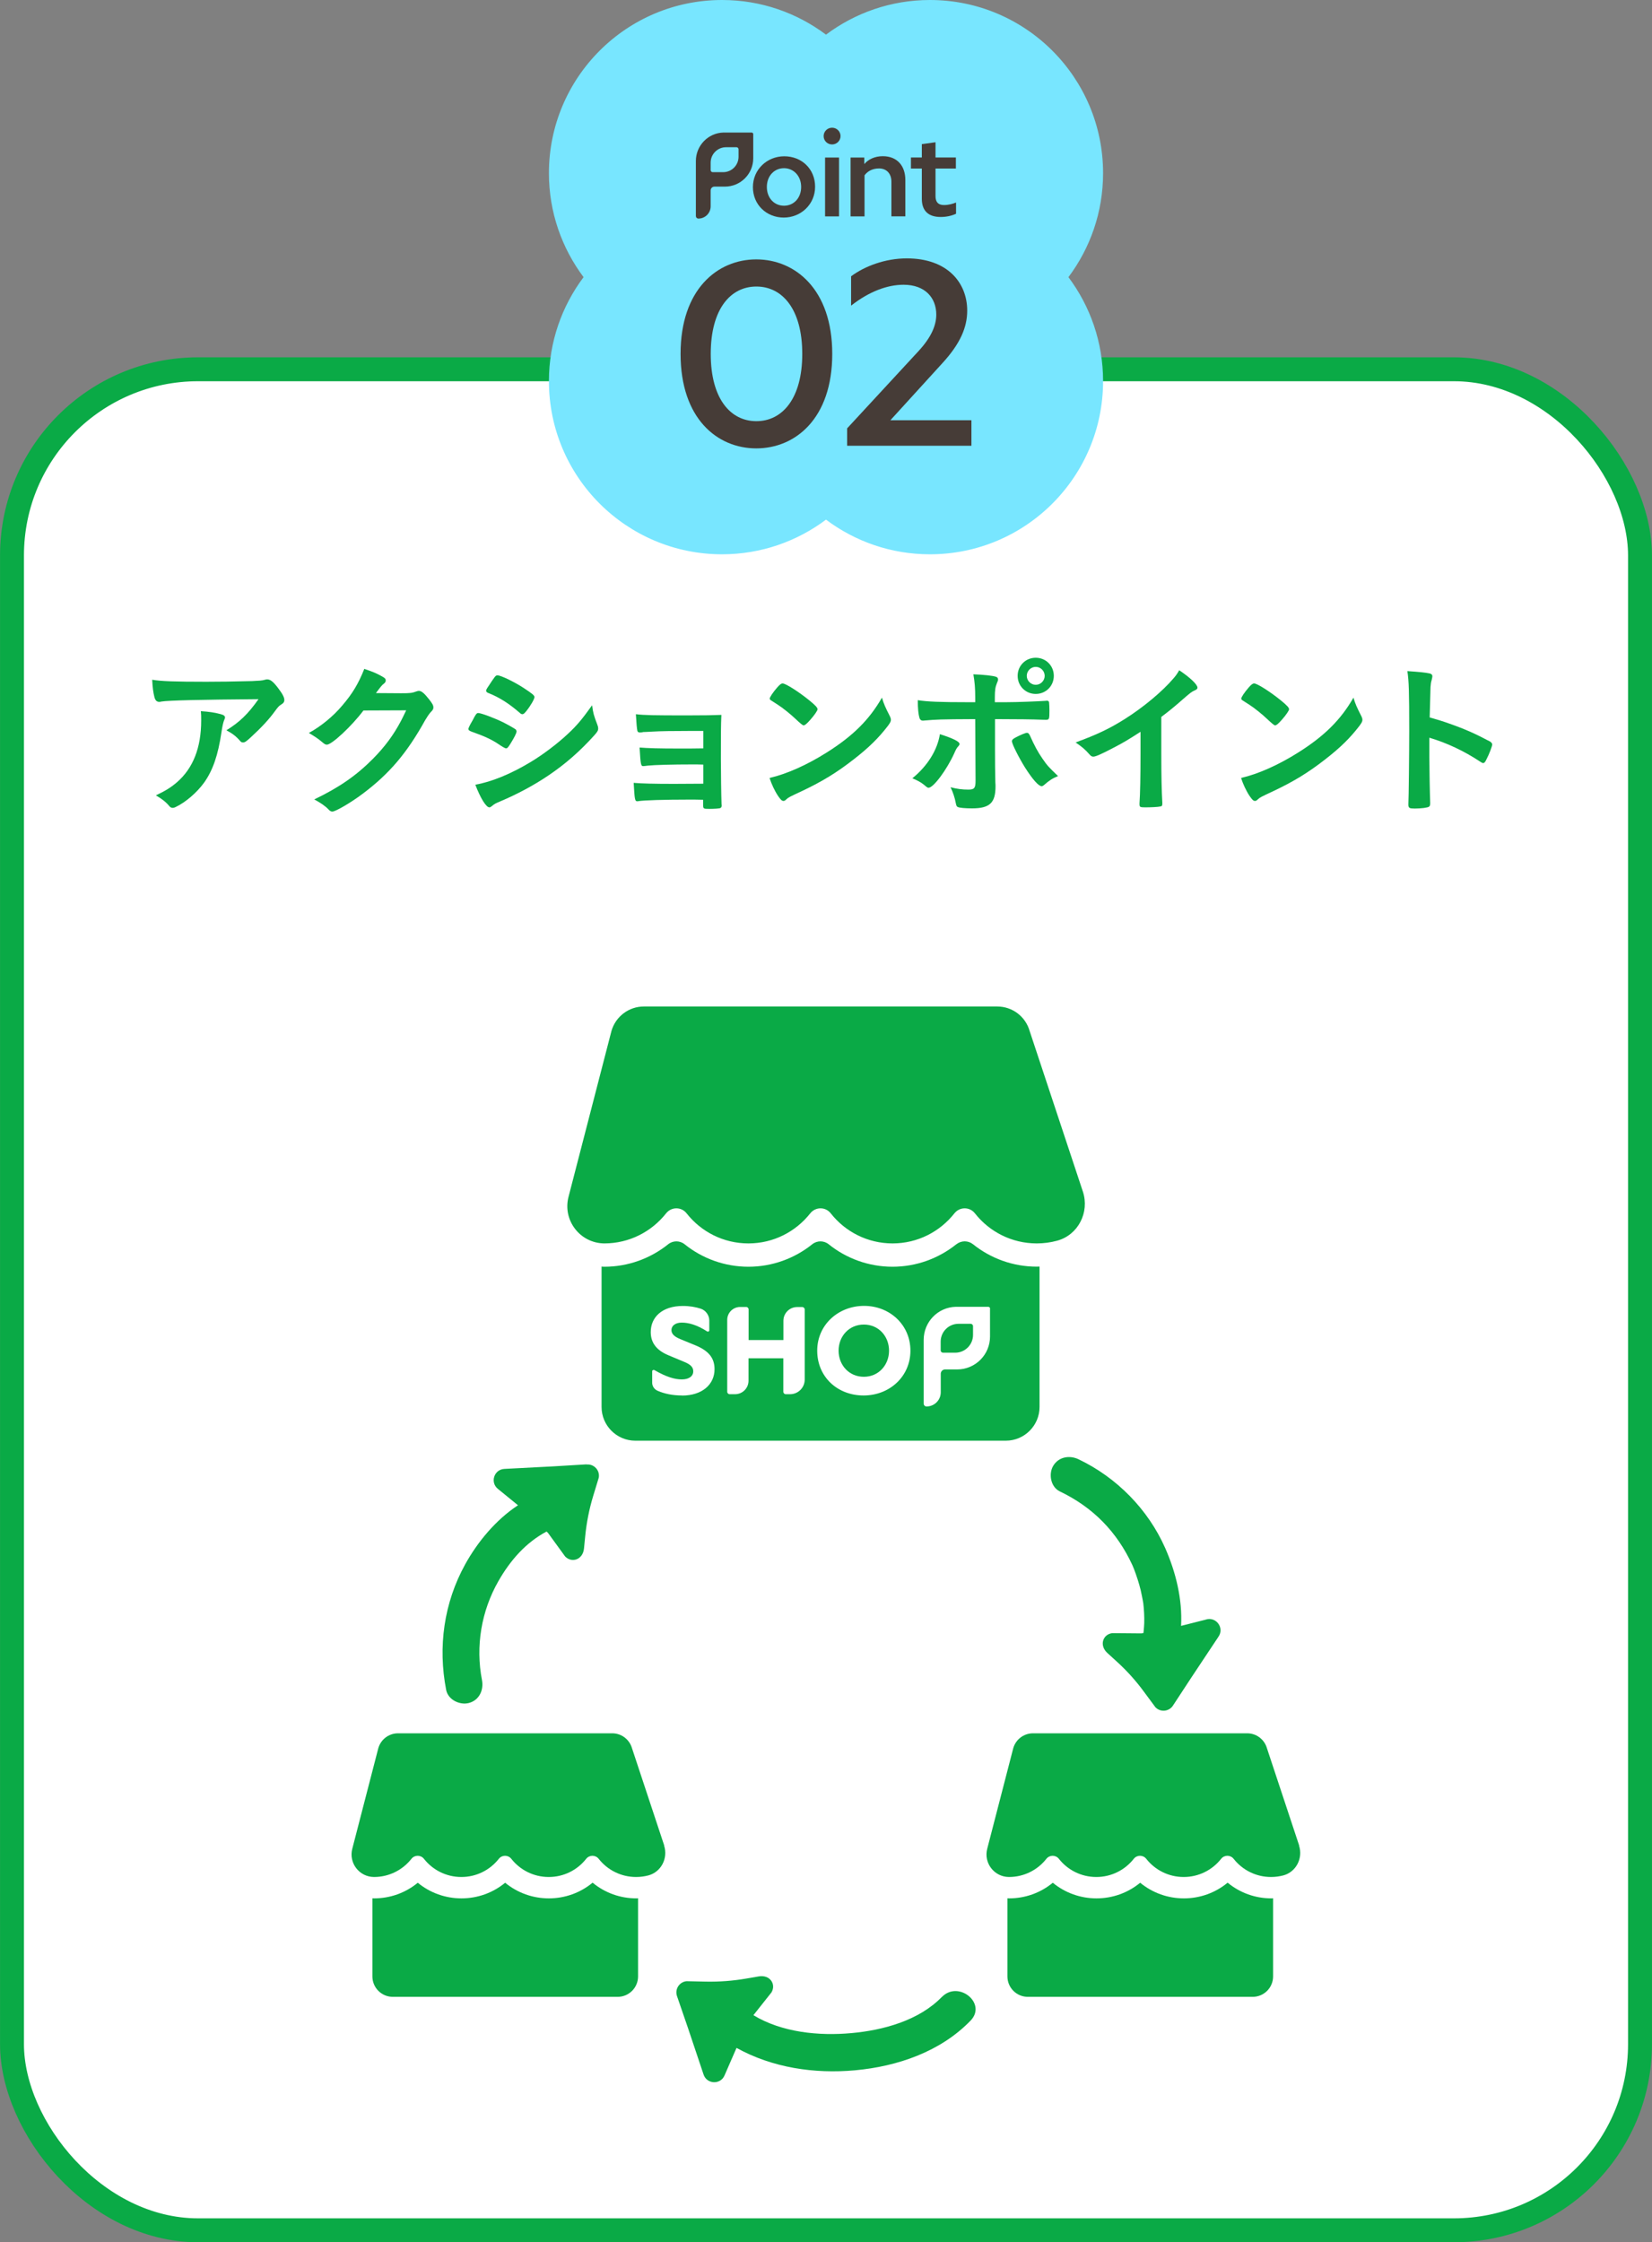
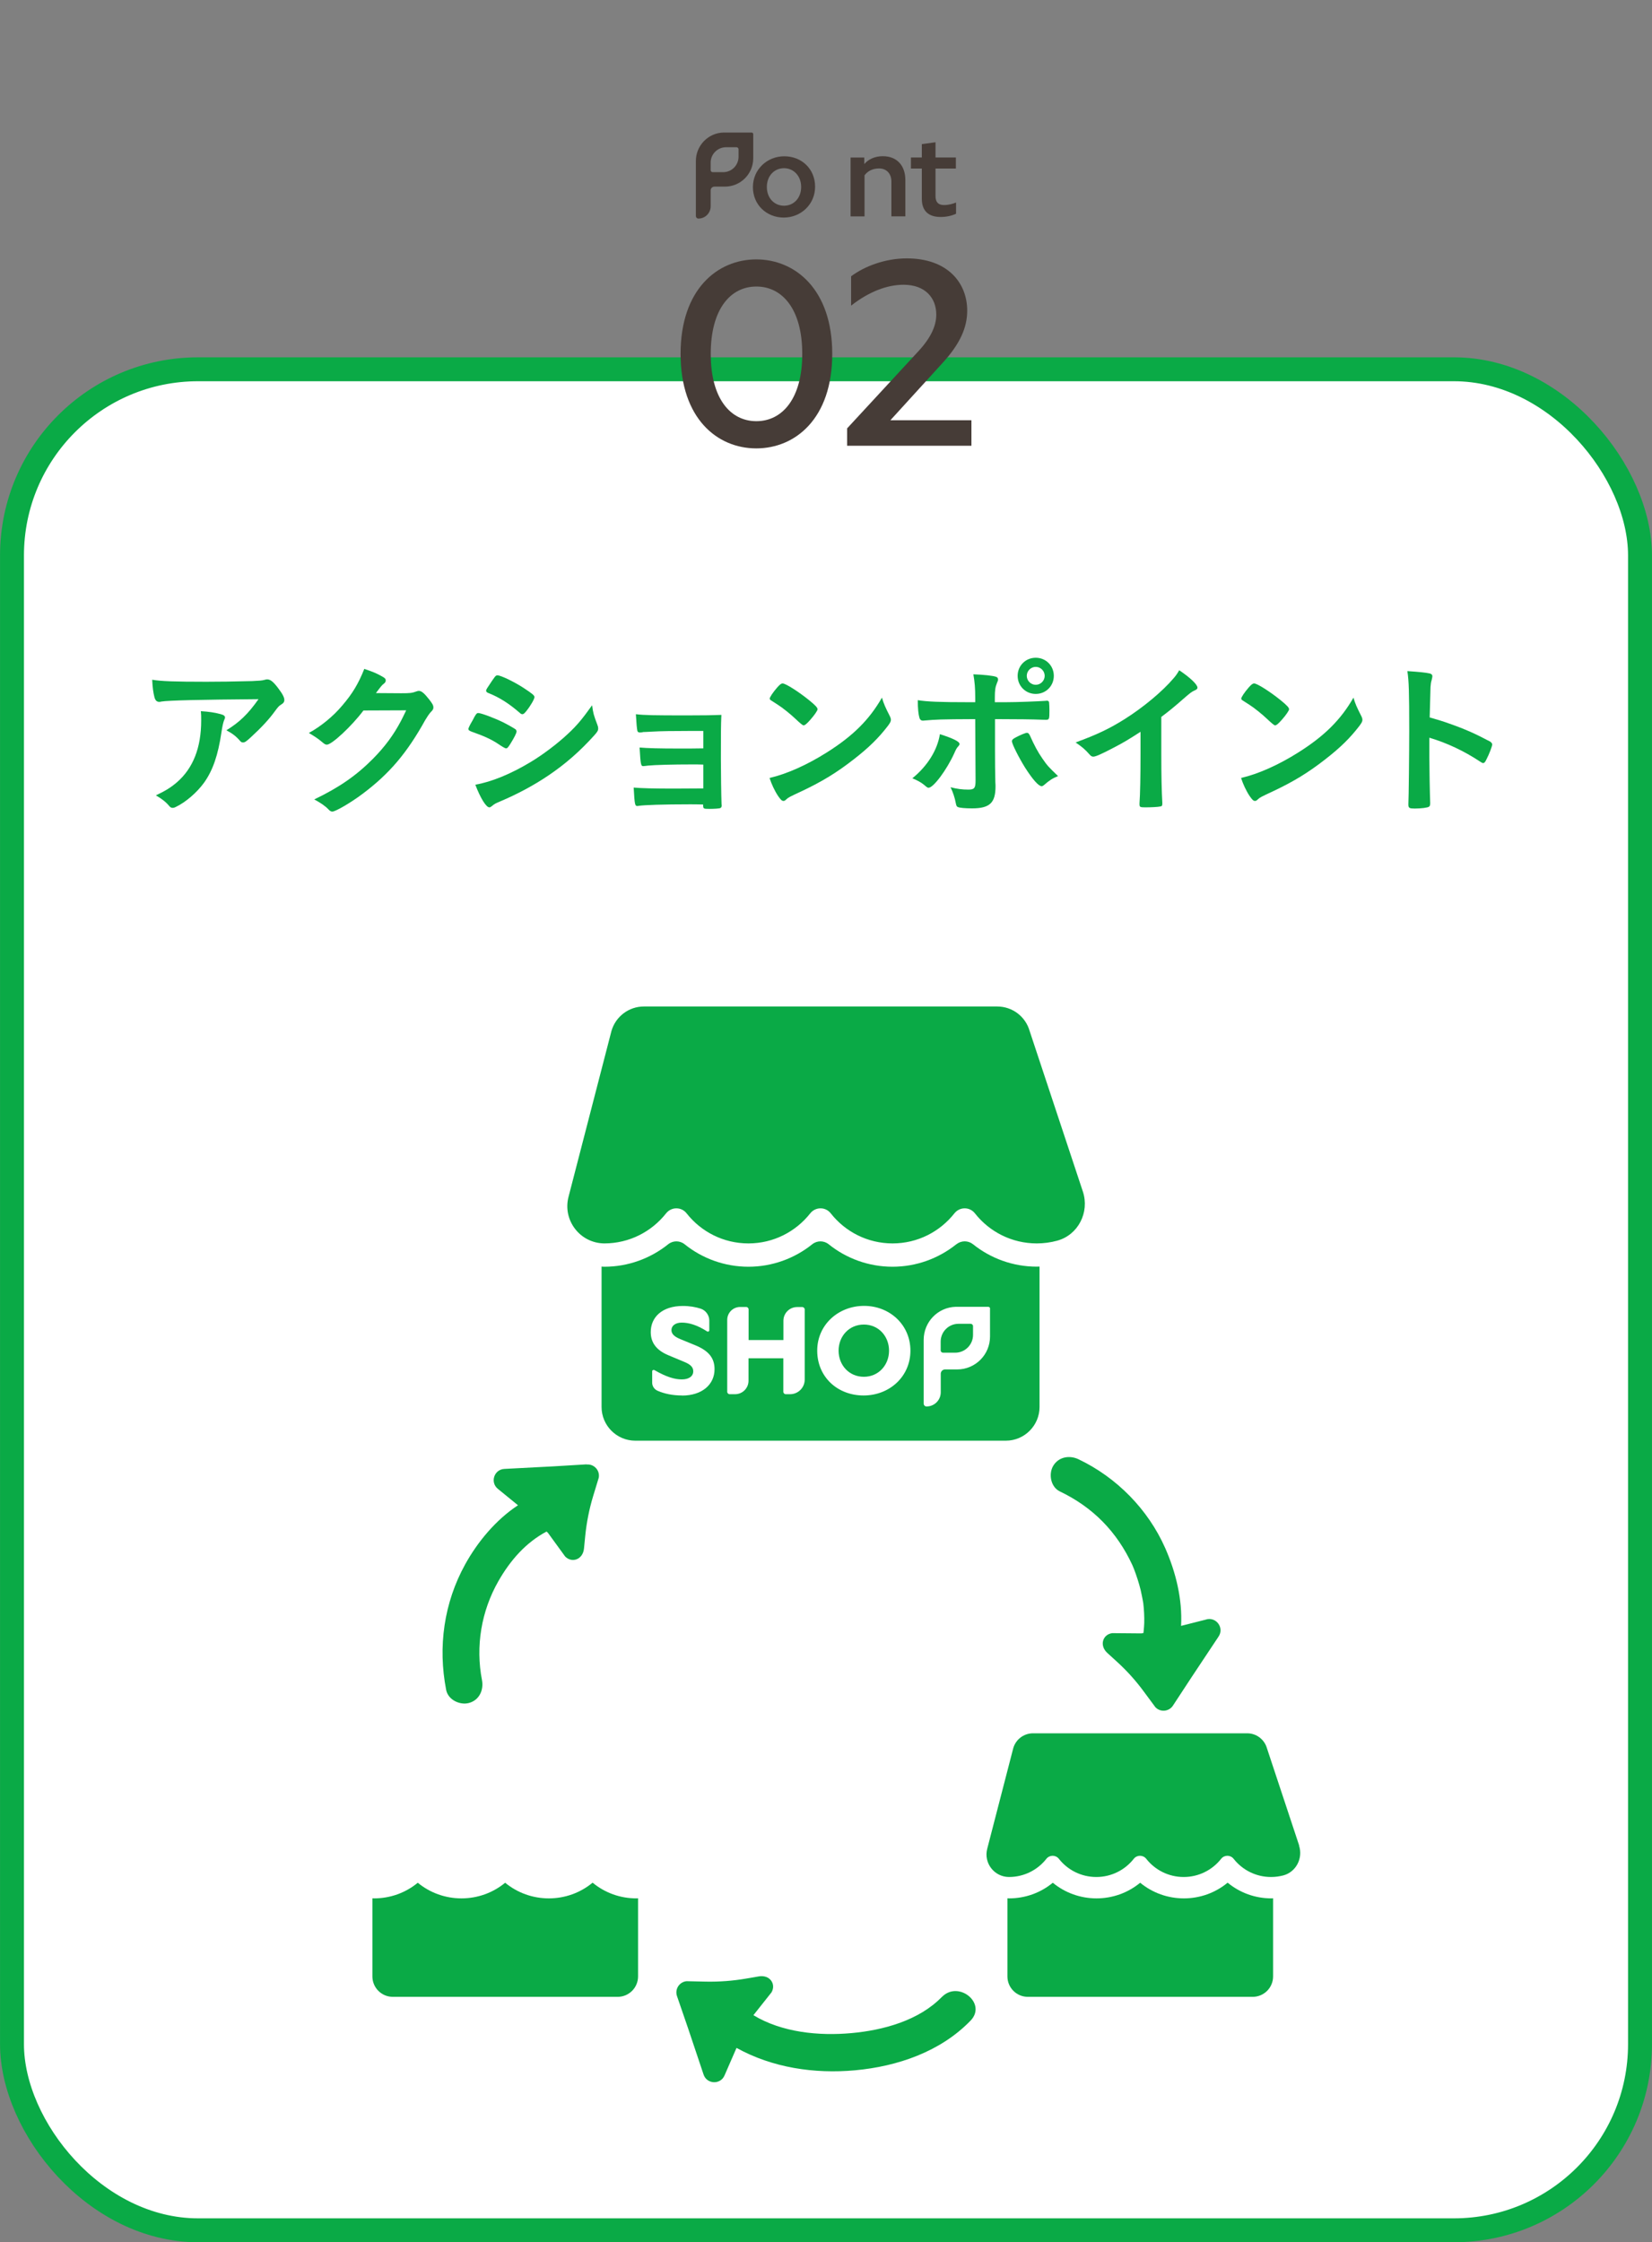
<svg xmlns="http://www.w3.org/2000/svg" id="_レイヤー_2" data-name="レイヤー 2" viewBox="0 0 195.5 265.29">
  <rect x="0" y="0" width="195.5" height="265.29" fill="#808080" stroke="none" />
  <defs>
    <style>
      .cls-1 {
        fill: #463c37;
      }

      .cls-2 {
        fill: #0aaa46;
      }

      .cls-3 {
        fill: #fff;
        stroke: #0aaa46;
        stroke-miterlimit: 10;
        stroke-width: 2.83px;
      }

      .cls-4 {
        fill: #78e6ff;
      }
    </style>
  </defs>
  <g id="design">
    <rect class="cls-3" x="1.42" y="43.69" width="192.66" height="220.18" rx="22.02" ry="22.02" />
    <g>
      <g>
        <path class="cls-2" d="M102.23,156.71c-1.75,0-2.99,1.38-2.99,3.09s1.24,3.09,2.99,3.09,2.98-1.4,2.98-3.09-1.22-3.09-2.98-3.09Z" />
        <path class="cls-2" d="M111.32,158.73v1.03c0,.16,.13,.28,.28,.28h1.44c1.16,0,2.11-.94,2.11-2.11v-1.03c0-.15-.13-.28-.28-.28h-1.44c-1.16,0-2.11,.94-2.11,2.11Z" />
        <path class="cls-2" d="M71.51,147.11c2.97,0,5.6-1.39,7.31-3.55,.63-.8,1.82-.8,2.44,0,1.7,2.16,4.34,3.55,7.31,3.55s5.6-1.39,7.31-3.55c.63-.8,1.82-.8,2.44,0,1.7,2.16,4.34,3.55,7.31,3.55s5.6-1.39,7.31-3.55c.63-.8,1.82-.8,2.44,0,1.7,2.16,4.34,3.55,7.31,3.55,.83,0,1.64-.11,2.41-.32,2.49-.67,3.86-3.36,3.05-5.81l-6.3-19c-.49-1.72-2.05-2.9-3.84-2.9h-41.81c-1.79,0-3.35,1.19-3.84,2.9l-5.08,19.62c-.72,2.78,1.37,5.49,4.24,5.51Z" />
        <path class="cls-2" d="M113.16,147.22c-2.1,1.68-4.74,2.65-7.54,2.65s-5.45-.97-7.54-2.65c-.58-.47-1.39-.47-1.97,0-2.1,1.68-4.74,2.65-7.54,2.65s-5.45-.97-7.54-2.65c-.58-.47-1.39-.47-1.97,0-2.1,1.68-4.74,2.65-7.54,2.65h-.09c-.08,0-.16-.01-.24-.02v16.61c0,2.2,1.79,3.99,3.99,3.99h43.85c2.2,0,3.99-1.79,3.99-3.99v-16.61c-.11,0-.22,.01-.33,.01-2.8,0-5.45-.97-7.54-2.65-.58-.46-1.39-.46-1.97,0Zm-32.45,17.88c-1.1,0-2.08-.2-2.9-.56-.38-.17-.63-.54-.63-.95v-1.35c0-.13,.15-.21,.27-.14,1.44,.83,2.41,1.1,3.24,1.1s1.35-.37,1.35-.96c0-.46-.28-.8-1.08-1.12l-1.84-.77c-1.46-.6-2.11-1.52-2.11-2.75,0-1.78,1.37-3.09,3.8-3.09,.82,0,1.52,.13,2.11,.32s1.02,.77,1.02,1.41v1.15c0,.13-.15,.2-.26,.13-1.23-.79-2.2-1.04-3.01-1.04-.75,0-1.21,.38-1.21,.88,0,.41,.27,.75,1.02,1.06l1.8,.74c1.61,.66,2.28,1.53,2.28,2.83,0,1.83-1.49,3.12-3.84,3.12Zm12.78-.15h-.5c-.16,0-.29-.13-.29-.29v-3.96h-4.12v2.66c0,.88-.71,1.59-1.59,1.59h-.64c-.16,0-.29-.13-.29-.29v-8.5c0-.84,.68-1.53,1.53-1.53h.71c.16,0,.29,.13,.29,.29v3.62h4.12v-2.28c0-.9,.73-1.62,1.62-1.62h.61c.16,0,.29,.13,.29,.29v8.29c0,.96-.78,1.73-1.73,1.73Zm8.71,.15c-3.12,0-5.49-2.22-5.49-5.3s2.52-5.3,5.55-5.3,5.48,2.24,5.48,5.3-2.47,5.3-5.54,5.3Zm14.96-10.27v3.3c0,2.15-1.74,3.89-3.89,3.89h-1.43c-.28,0-.51,.23-.51,.51v2.19c0,.93-.75,1.68-1.68,1.68-.19,0-.34-.15-.34-.34v-7.54c0-2.12,1.68-3.86,3.8-3.91,.04,0,.09,0,.13,0h3.71c.12,0,.22,.1,.22,.22Z" />
      </g>
      <g>
        <g>
          <path class="cls-2" d="M153.75,218.36l-3.82-11.53c-.3-1.04-1.25-1.76-2.33-1.76h-25.36c-1.08,0-2.03,.72-2.33,1.76l-3.08,11.9c-.44,1.69,.83,3.33,2.57,3.34,1.8,0,3.4-.84,4.43-2.15,.38-.48,1.1-.48,1.48,0,1.03,1.31,2.63,2.15,4.43,2.15s3.4-.84,4.43-2.15c.38-.48,1.1-.48,1.48,0,1.03,1.31,2.63,2.15,4.43,2.15s3.4-.84,4.43-2.15c.38-.48,1.1-.48,1.48,0,1.03,1.31,2.63,2.15,4.43,2.15,.51,0,1-.07,1.46-.19,1.51-.41,2.34-2.04,1.85-3.53Z" />
          <path class="cls-2" d="M145.27,222.75c-1.44,1.19-3.26,1.85-5.17,1.85s-3.73-.66-5.17-1.85c-1.44,1.19-3.26,1.85-5.17,1.85s-3.73-.66-5.17-1.85c-1.44,1.19-3.26,1.85-5.17,1.85-.07,0-.13,0-.2-.01v9.24c0,1.34,1.08,2.42,2.42,2.42h26.6c1.34,0,2.42-1.08,2.42-2.42v-9.24c-.07,0-.13,.01-.2,.01-1.92,0-3.73-.66-5.17-1.85Z" />
        </g>
        <g>
-           <path class="cls-2" d="M78.61,218.36l-3.82-11.53c-.3-1.04-1.25-1.76-2.33-1.76h-25.36c-1.08,0-2.03,.72-2.33,1.76l-3.08,11.9c-.44,1.69,.83,3.33,2.57,3.34,1.8,0,3.4-.84,4.43-2.15,.38-.48,1.1-.48,1.48,0,1.03,1.31,2.63,2.15,4.43,2.15s3.4-.84,4.43-2.15c.38-.48,1.1-.48,1.48,0,1.03,1.31,2.63,2.15,4.43,2.15s3.4-.84,4.43-2.15c.38-.48,1.1-.48,1.48,0,1.03,1.31,2.63,2.15,4.43,2.15,.51,0,1-.07,1.46-.19,1.51-.41,2.34-2.04,1.85-3.53Z" />
          <path class="cls-2" d="M70.12,222.75c-1.44,1.19-3.26,1.85-5.17,1.85s-3.73-.66-5.17-1.85c-1.44,1.19-3.26,1.85-5.17,1.85s-3.73-.66-5.17-1.85c-1.44,1.19-3.26,1.85-5.17,1.85-.07,0-.13,0-.2-.01v9.24c0,1.34,1.08,2.42,2.42,2.42h26.6c1.34,0,2.42-1.08,2.42-2.42v-9.24c-.07,0-.13,.01-.2,.01-1.92,0-3.73-.66-5.17-1.85Z" />
        </g>
      </g>
      <path class="cls-2" d="M111.47,236.25c-2.71,2.8-6.94,3.95-10.71,4.29-3.85,.35-8.22-.07-11.6-2.12l2.14-2.7c.57-.98-.19-2.11-1.5-1.89l-1.51,.26c-1.57,.27-3.16,.39-4.75,.36l-2.3-.05c-.87,.09-1.42,.98-1.11,1.8l1.3,3.78,1.83,5.46c.39,1.16,2,1.23,2.48,.11l1.42-3.26c4.25,2.35,9.2,3.09,14.03,2.65,5.02-.46,10.11-2.2,13.67-5.88,1.97-2.04-1.44-4.81-3.4-2.79Z" />
      <g>
        <path class="cls-2" d="M69.43,173.25l-3.99,.24-5.75,.3c-1.22,.06-1.72,1.59-.77,2.36l2.38,1.94c-2.62,1.72-4.78,4.33-6.25,6.99-2.52,4.56-3.24,9.76-2.25,14.86,.23,1.17,1.62,1.83,2.7,1.54,1.22-.33,1.76-1.53,1.54-2.7-.78-4.01-.08-8.17,1.94-11.71,1.42-2.49,3.27-4.58,5.7-5.87l.17,.16,2.03,2.79c.79,.81,2.09,.38,2.23-.93l.15-1.53c.16-1.58,.47-3.15,.93-4.67l.67-2.2c.15-.86-.56-1.63-1.43-1.55Z" />
        <path class="cls-2" d="M142.77,191.6l-3,.76c.17-3.15-.62-6.35-1.88-9.21-2.03-4.58-5.73-8.34-10.25-10.5-1.07-.51-2.37-.3-3.01,.79-.56,.96-.29,2.49,.79,3.01,3.95,1.89,6.77,4.8,8.58,8.71,.22,.47,.59,1.52,.82,2.33,.12,.41,.22,.83,.3,1.25,.04,.2,.08,.41,.12,.61,.02,.12,.04,.23,.06,.35,.09,.78,.13,1.56,.11,2.34-.01,.32-.04,.63-.07,.95,0,.06-.01,.12-.02,.16,0,.02,0,.04-.01,.06l-.24,.04-3.45-.03c-1.12,.15-1.55,1.45-.58,2.34l1.13,1.03c1.18,1.07,2.25,2.26,3.19,3.54l1.37,1.85c.6,.64,1.65,.52,2.1-.22l2.19-3.34,3.19-4.8c.68-1.01-.25-2.33-1.44-2.03Zm-7.43,1.31c.01-.14,0-.09,0,0h0Z" />
      </g>
    </g>
    <g>
      <path class="cls-2" d="M24.45,80.66c1.66,0,2.92-.02,5.38-.08,.88-.04,1.18-.06,1.46-.14,.2-.06,.26-.06,.34-.06,.38,0,.74,.3,1.32,1.08,.5,.66,.7,1.06,.7,1.36,0,.22-.1,.36-.32,.5-.32,.2-.38,.26-.78,.8-.72,1-1.6,1.94-2.88,3.12-.52,.48-.7,.6-.9,.6-.14,0-.24-.04-.34-.16-.48-.56-.92-.9-1.64-1.28,1.54-.94,2.58-1.94,3.8-3.68q-10.3,.08-11.48,.28c-.16,.04-.22,.04-.26,.04-.3,0-.48-.18-.58-.58-.14-.54-.22-1.18-.26-2.04,1,.18,2.7,.24,6.44,.24Zm1.62,3.82c.4,.1,.56,.22,.56,.42q0,.08-.12,.34c-.1,.26-.2,.7-.3,1.38-.4,2.72-1.02,4.52-2.06,5.98-.84,1.16-2.16,2.3-3.32,2.86-.14,.08-.3,.12-.38,.12-.18,0-.3-.06-.44-.24-.4-.48-.88-.84-1.56-1.24,1.14-.54,1.78-.94,2.48-1.54,1.92-1.66,2.88-4.1,2.88-7.32,0-.46,0-.74-.04-1.1,.96,.06,1.64,.16,2.3,.34Z" />
      <path class="cls-2" d="M43.01,84.06c-1.38,1.84-3.74,4.04-4.32,4.04-.18,0-.26-.04-.66-.38-.3-.26-.82-.62-1.48-1,1.42-.78,2.88-1.96,3.98-3.28,1.18-1.38,1.88-2.54,2.58-4.3,.98,.32,1.5,.54,2.16,.92,.28,.16,.38,.26,.38,.44,0,.16-.06,.26-.24,.4-.2,.14-.4,.4-.92,1.1l2.98,.02c1.08,0,1.28-.02,1.88-.24,.08-.02,.14-.04,.22-.04,.32,0,.66,.3,1.24,1.04,.38,.5,.48,.68,.48,.9s-.06,.32-.34,.6c-.16,.18-.42,.56-.62,.9-2.16,3.9-4.24,6.36-7.42,8.74-1.38,1.04-3.2,2.1-3.58,2.1-.16,0-.3-.08-.48-.28-.34-.36-.88-.74-1.66-1.16,2.92-1.4,4.96-2.8,6.96-4.82,1.42-1.44,2.42-2.8,3.3-4.46,.18-.34,.3-.6,.62-1.26l-5.06,.02Z" />
      <path class="cls-2" d="M60.39,88.02c-.28,.44-.36,.52-.52,.52q-.14,0-1-.58c-.7-.46-1.58-.88-3.02-1.38-.32-.12-.42-.2-.42-.34,0-.1,.16-.44,.48-.98,.08-.16,.16-.28,.2-.38,.22-.4,.32-.52,.48-.52,.34,0,1.84,.56,2.92,1.08,.6,.3,1.36,.74,1.52,.86,.06,.08,.1,.14,.1,.24,0,.2-.28,.74-.74,1.48Zm10.3-2.28c.08,.2,.1,.32,.1,.44,0,.26-.1,.42-.48,.84-1.66,1.84-3.36,3.34-5.4,4.72-1.74,1.18-3.74,2.24-5.68,3.06-.58,.24-.76,.34-.98,.54-.18,.14-.24,.18-.34,.18-.38,0-1.06-1.1-1.66-2.68,1.94-.34,4.22-1.28,6.54-2.68,1.44-.86,3.16-2.16,4.4-3.32,1.1-1.02,1.72-1.78,2.88-3.4,.12,.94,.2,1.2,.62,2.3Zm-8.38-1.64c-.26,.32-.36,.4-.5,.4-.08,0-.18-.04-.3-.16-1.24-1.08-2.42-1.84-3.7-2.34-.2-.08-.28-.16-.28-.28,0-.08,.02-.14,.12-.3,.96-1.46,1-1.52,1.22-1.52,.4,0,2.06,.8,3.2,1.56,.96,.64,1.18,.82,1.18,1.02,0,.22-.46,1.02-.94,1.62Z" />
-       <path class="cls-2" d="M83.23,90.46c-.5-.02-.92-.02-1.24-.02-2.4,0-4.56,.06-5.3,.14-.3,.04-.5,.06-.56,.06-.28,0-.32-.12-.44-2.2,.94,.08,2.2,.12,4.74,.12,.44,0,2.32,0,2.8-.02v-2.06h-1.66c-1.84,0-3.46,.02-4.4,.08-.42,.02-.68,.04-.78,.04-.22,0-.26,0-.42,.04-.1,.02-.18,.02-.24,.02-.18,0-.26-.06-.3-.18-.06-.26-.12-.9-.18-1.98,1.02,.12,2.12,.14,6.06,.14,2.24,0,3-.02,4.06-.06-.06,1.18-.06,2.48-.06,5.18,0,1.44,.04,4.52,.08,5.4,0,.04,.02,.1,.02,.12,0,.16-.06,.28-.16,.32-.1,.06-.74,.1-1.3,.1-.74,0-.74-.02-.74-.52v-.56c-.7-.02-1.22-.02-1.58-.02-3.12,0-5.42,.08-6.06,.18-.06,.02-.1,.02-.12,.02-.32,0-.34-.12-.46-2.18,.9,.08,2.38,.12,4.74,.12,.42,0,3.02-.02,3.5-.02v-2.26Z" />
+       <path class="cls-2" d="M83.23,90.46c-.5-.02-.92-.02-1.24-.02-2.4,0-4.56,.06-5.3,.14-.3,.04-.5,.06-.56,.06-.28,0-.32-.12-.44-2.2,.94,.08,2.2,.12,4.74,.12,.44,0,2.32,0,2.8-.02v-2.06h-1.66c-1.84,0-3.46,.02-4.4,.08-.42,.02-.68,.04-.78,.04-.22,0-.26,0-.42,.04-.1,.02-.18,.02-.24,.02-.18,0-.26-.06-.3-.18-.06-.26-.12-.9-.18-1.98,1.02,.12,2.12,.14,6.06,.14,2.24,0,3-.02,4.06-.06-.06,1.18-.06,2.48-.06,5.18,0,1.44,.04,4.52,.08,5.4,0,.04,.02,.1,.02,.12,0,.16-.06,.28-.16,.32-.1,.06-.74,.1-1.3,.1-.74,0-.74-.02-.74-.52c-.7-.02-1.22-.02-1.58-.02-3.12,0-5.42,.08-6.06,.18-.06,.02-.1,.02-.12,.02-.32,0-.34-.12-.46-2.18,.9,.08,2.38,.12,4.74,.12,.42,0,3.02-.02,3.5-.02v-2.26Z" />
      <path class="cls-2" d="M105.29,84.7c.1,.2,.14,.34,.14,.46,0,.2-.08,.34-.34,.7-1.1,1.44-2.28,2.6-4.06,3.98-2,1.56-3.7,2.6-6.1,3.74-1.54,.72-1.62,.76-1.86,.98-.16,.16-.24,.2-.36,.2-.18,0-.34-.16-.64-.6-.4-.6-.78-1.42-1-2.12,2.02-.46,4.44-1.54,6.78-3.02,3.08-1.94,5.02-3.86,6.52-6.48,.22,.74,.4,1.14,.92,2.16Zm-13.32-3.36c.34-.38,.48-.48,.66-.48,.38,.02,1.88,.98,3.12,1.98,.76,.62,1,.88,1,1.08,0,.14-.36,.68-.84,1.22-.44,.5-.66,.68-.82,.68q-.14,0-.96-.78c-.52-.5-1.56-1.34-2.08-1.66q-.7-.46-.84-.54c-.08-.06-.12-.12-.12-.18,0-.18,.38-.74,.88-1.32Z" />
      <path class="cls-2" d="M113.55,88.02c0,.1-.04,.16-.2,.34-.14,.16-.22,.3-.42,.76-.88,1.94-2.46,4.08-3.04,4.08-.12,0-.16-.02-.58-.38-.32-.26-.76-.5-1.34-.74,1.8-1.46,2.96-3.34,3.26-5.22,1.62,.52,2.32,.88,2.32,1.16Zm1.86-2.94c-4.3,.02-4.5,.04-6.18,.18h-.04c-.18,0-.32-.12-.38-.32-.12-.38-.2-1.12-.2-2.1,1.14,.18,2.58,.24,6.04,.24h.76v-.54c0-1.14-.06-1.82-.22-2.76,1.16,.04,2.34,.16,2.7,.3,.16,.06,.22,.16,.22,.32,0,.1-.02,.16-.14,.44-.18,.44-.24,.82-.24,1.68v.56h1.3c1.3,0,3.86-.1,4.66-.16q.1-.02,.22-.02c.14,0,.22,.08,.24,.2,.02,.1,.04,.68,.04,.94,0,1.06-.02,1.12-.42,1.12-.1,0-.3,0-1.46-.04-.7-.02-.96-.02-4.56-.04v3.74q0,2,.04,3.7c.02,.24,.02,.42,.02,.54,0,1.94-.7,2.58-2.78,2.58-.8,0-1.48-.06-1.68-.16-.14-.06-.18-.16-.24-.46-.12-.64-.32-1.26-.62-1.88,.76,.2,1.38,.28,2.1,.28s.86-.18,.86-1.08l-.04-7.26Zm8.14,7.8c-.12,.1-.2,.14-.28,.14-.36,0-1.08-.82-1.96-2.2-.76-1.22-1.56-2.82-1.56-3.12,0-.16,.14-.3,.46-.46,.52-.28,1.16-.54,1.32-.54s.24,.1,.36,.34c.52,1.16,.92,1.92,1.48,2.72,.58,.84,.66,.92,1.84,2.06-.64,.26-1.02,.5-1.66,1.06Zm1.16-12.92c0,1.2-.94,2.14-2.14,2.14s-2.14-.94-2.14-2.14,.94-2.14,2.14-2.14,2.14,.94,2.14,2.14Zm-3.2,0c0,.58,.48,1.06,1.06,1.06s1.06-.48,1.06-1.06-.48-1.06-1.06-1.06-1.06,.48-1.06,1.06Z" />
      <path class="cls-2" d="M137.43,89.22c0,2.52,.04,4.38,.12,5.74v.14c0,.22-.06,.3-.26,.32-.26,.06-1.1,.1-1.76,.1-.62,0-.68-.04-.68-.38v-.1c.08-1.02,.12-3.3,.12-5.82v-2.64c-1.36,.88-2.02,1.28-3.18,1.88-1.44,.76-2.14,1.06-2.4,1.06-.16,0-.28-.06-.42-.22-.58-.66-.9-.92-1.68-1.46,2.56-.94,4.02-1.64,5.8-2.76,2.2-1.38,4.5-3.3,5.8-4.84,.28-.32,.4-.5,.66-.94,1.26,.84,2.16,1.68,2.16,2.06,0,.12-.08,.22-.32,.32-.36,.16-.5,.26-1.44,1.08-.88,.78-1.74,1.48-2.52,2.06v4.4Z" />
      <path class="cls-2" d="M161.09,84.7c.1,.2,.14,.34,.14,.46,0,.2-.08,.34-.34,.7-1.1,1.44-2.28,2.6-4.06,3.98-2,1.56-3.7,2.6-6.1,3.74-1.54,.72-1.62,.76-1.86,.98-.16,.16-.24,.2-.36,.2-.18,0-.34-.16-.64-.6-.4-.6-.78-1.42-1-2.12,2.02-.46,4.44-1.54,6.78-3.02,3.08-1.94,5.02-3.86,6.52-6.48,.22,.74,.4,1.14,.92,2.16Zm-13.32-3.36c.34-.38,.48-.48,.66-.48,.38,.02,1.88,.98,3.12,1.98,.76,.62,1,.88,1,1.08,0,.14-.36,.68-.84,1.22-.44,.5-.66,.68-.82,.68q-.14,0-.96-.78c-.52-.5-1.56-1.34-2.08-1.66q-.7-.46-.84-.54c-.08-.06-.12-.12-.12-.18,0-.18,.38-.74,.88-1.32Z" />
      <path class="cls-2" d="M169.15,89.54c0,1.22,.06,4.48,.1,5.42v.1c0,.18-.04,.32-.14,.38-.14,.12-.94,.22-1.68,.22-.64,0-.76-.06-.76-.46v-.08c.04-.52,.1-6.28,.1-8.66,0-4.6-.04-5.9-.22-7.06,1.44,.1,2.08,.16,2.66,.28,.2,.06,.3,.16,.3,.32q0,.1-.08,.44c-.08,.24-.12,.52-.14,.84,0,.04-.04,1.24-.1,3.6q1.42,.4,2.24,.7c2,.7,3.14,1.22,4.92,2.16,.16,.12,.24,.22,.24,.34,0,.2-.36,1.16-.68,1.76-.16,.34-.26,.44-.38,.44-.08,0-.18-.04-.32-.14-1.96-1.3-4.02-2.26-6.06-2.86v2.26Z" />
    </g>
    <g>
-       <path class="cls-4" d="M130.54,20.49c0-11.32-9.17-20.49-20.49-20.49-4.61,0-8.87,1.53-12.3,4.1-3.43-2.57-7.68-4.1-12.3-4.1-11.32,0-20.49,9.17-20.49,20.49,0,4.61,1.53,8.87,4.1,12.3-2.57,3.43-4.1,7.68-4.1,12.3,0,11.32,9.17,20.49,20.49,20.49,4.61,0,8.87-1.53,12.3-4.1,3.43,2.57,7.68,4.1,12.3,4.1,11.32,0,20.49-9.17,20.49-20.49,0-4.61-1.53-8.87-4.1-12.3,2.57-3.43,4.1-7.68,4.1-12.3Z" />
      <g>
        <path class="cls-1" d="M92.81,18.49c2.07,0,3.65,1.51,3.65,3.6s-1.68,3.65-3.71,3.65-3.65-1.51-3.65-3.6,1.68-3.65,3.71-3.65Zm-.03,1.41c-1.15,0-2.03,.91-2.03,2.22s.88,2.22,2.03,2.22,2.03-.91,2.03-2.22-.9-2.22-2.03-2.22Z" />
-         <path class="cls-1" d="M97.47,16.1c0-.55,.45-.99,1-.99s1,.44,1,.99-.45,.99-1,.99-1-.43-1-.99Zm.17,2.54h1.65v6.96h-1.65v-6.96Z" />
        <path class="cls-1" d="M102.31,20.73v4.87h-1.65v-6.96h1.62v.77c.49-.57,1.26-.93,2.19-.93,1.71,0,2.67,1.15,2.67,2.81v4.31h-1.65v-4.12c0-.9-.54-1.55-1.46-1.55-.78,0-1.35,.32-1.71,.8Z" />
        <path class="cls-1" d="M111.32,25.67c-1.48,0-2.23-.75-2.23-2.15v-3.58h-1.29v-1.31h1.29v-1.58l1.62-.22v1.8h2.41v1.31h-2.41v3.26c0,.68,.29,1.06,1.01,1.06,.52,0,1.03-.14,1.42-.3v1.33c-.54,.25-1.16,.38-1.83,.38Z" />
        <path class="cls-1" d="M88.95,15.68h-3.21s-.08,0-.11,0c-1.83,.04-3.28,1.55-3.28,3.37v6.51c0,.16,.13,.3,.3,.3,.8,0,1.45-.65,1.45-1.45v-1.89c0-.24,.2-.44,.44-.44,.27,0,.68,0,1.21,0h.03c1.86,0,3.36-1.5,3.36-3.36v-2.85c0-.1-.08-.19-.19-.19Zm-1.55,2.87c0,1-.81,1.82-1.82,1.82h-1.24c-.13,0-.24-.11-.24-.24v-.89c0-1,.81-1.82,1.82-1.82h1.24c.13,0,.24,.11,.24,.24v.89Z" />
      </g>
      <g>
        <path class="cls-1" d="M80.54,41.87c0-7.65,4.37-11.18,8.96-11.18s8.99,3.53,8.99,11.18-4.37,11.18-8.99,11.18-8.96-3.53-8.96-11.18Zm14.4,0c0-5.31-2.37-7.97-5.43-7.97s-5.4,2.66-5.4,7.97,2.34,7.96,5.4,7.96,5.43-2.66,5.43-7.96Z" />
        <path class="cls-1" d="M114.96,52.74h-14.71v-2.06l8.43-9.12c1.5-1.62,2.12-3.03,2.12-4.34,0-1.97-1.31-3.53-3.87-3.53-1.94,0-4.09,.81-6.21,2.47v-3.47c1.59-1.19,4.03-2.12,6.59-2.12,4.84,0,7.15,2.9,7.15,6.18,0,1.97-.81,3.9-2.94,6.22l-6.15,6.75h9.59v3.03Z" />
      </g>
    </g>
  </g>
</svg>